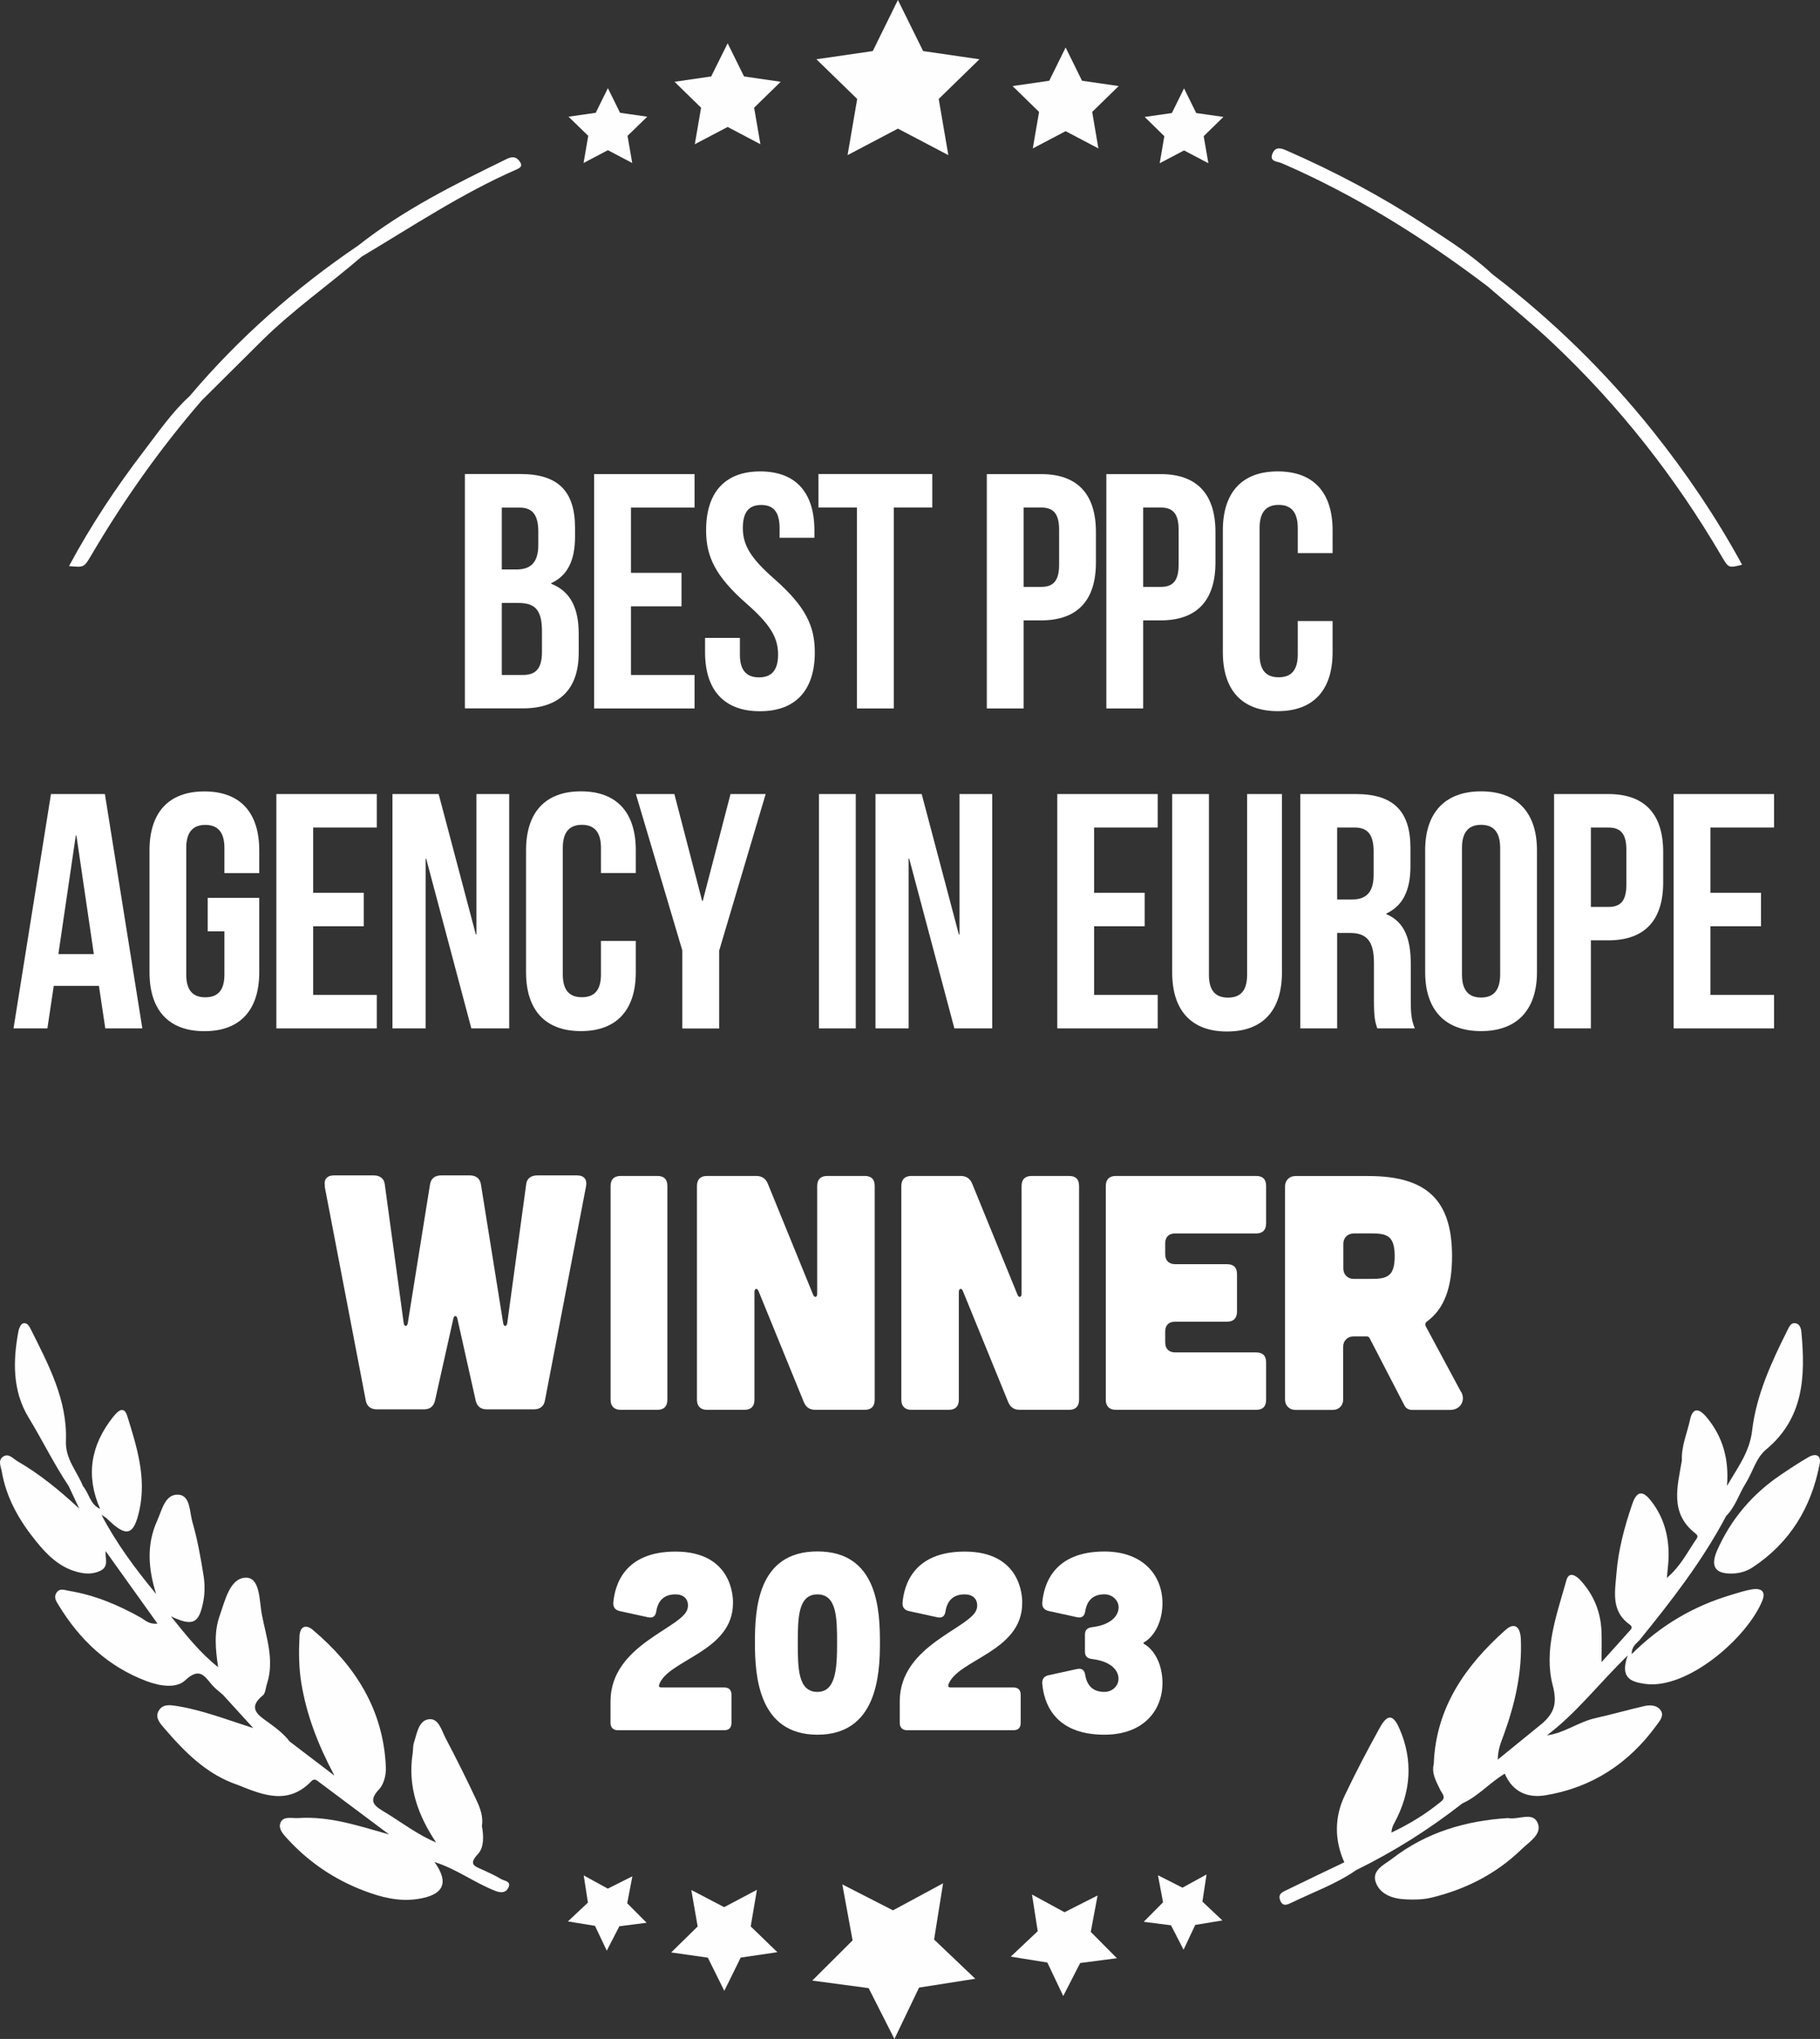
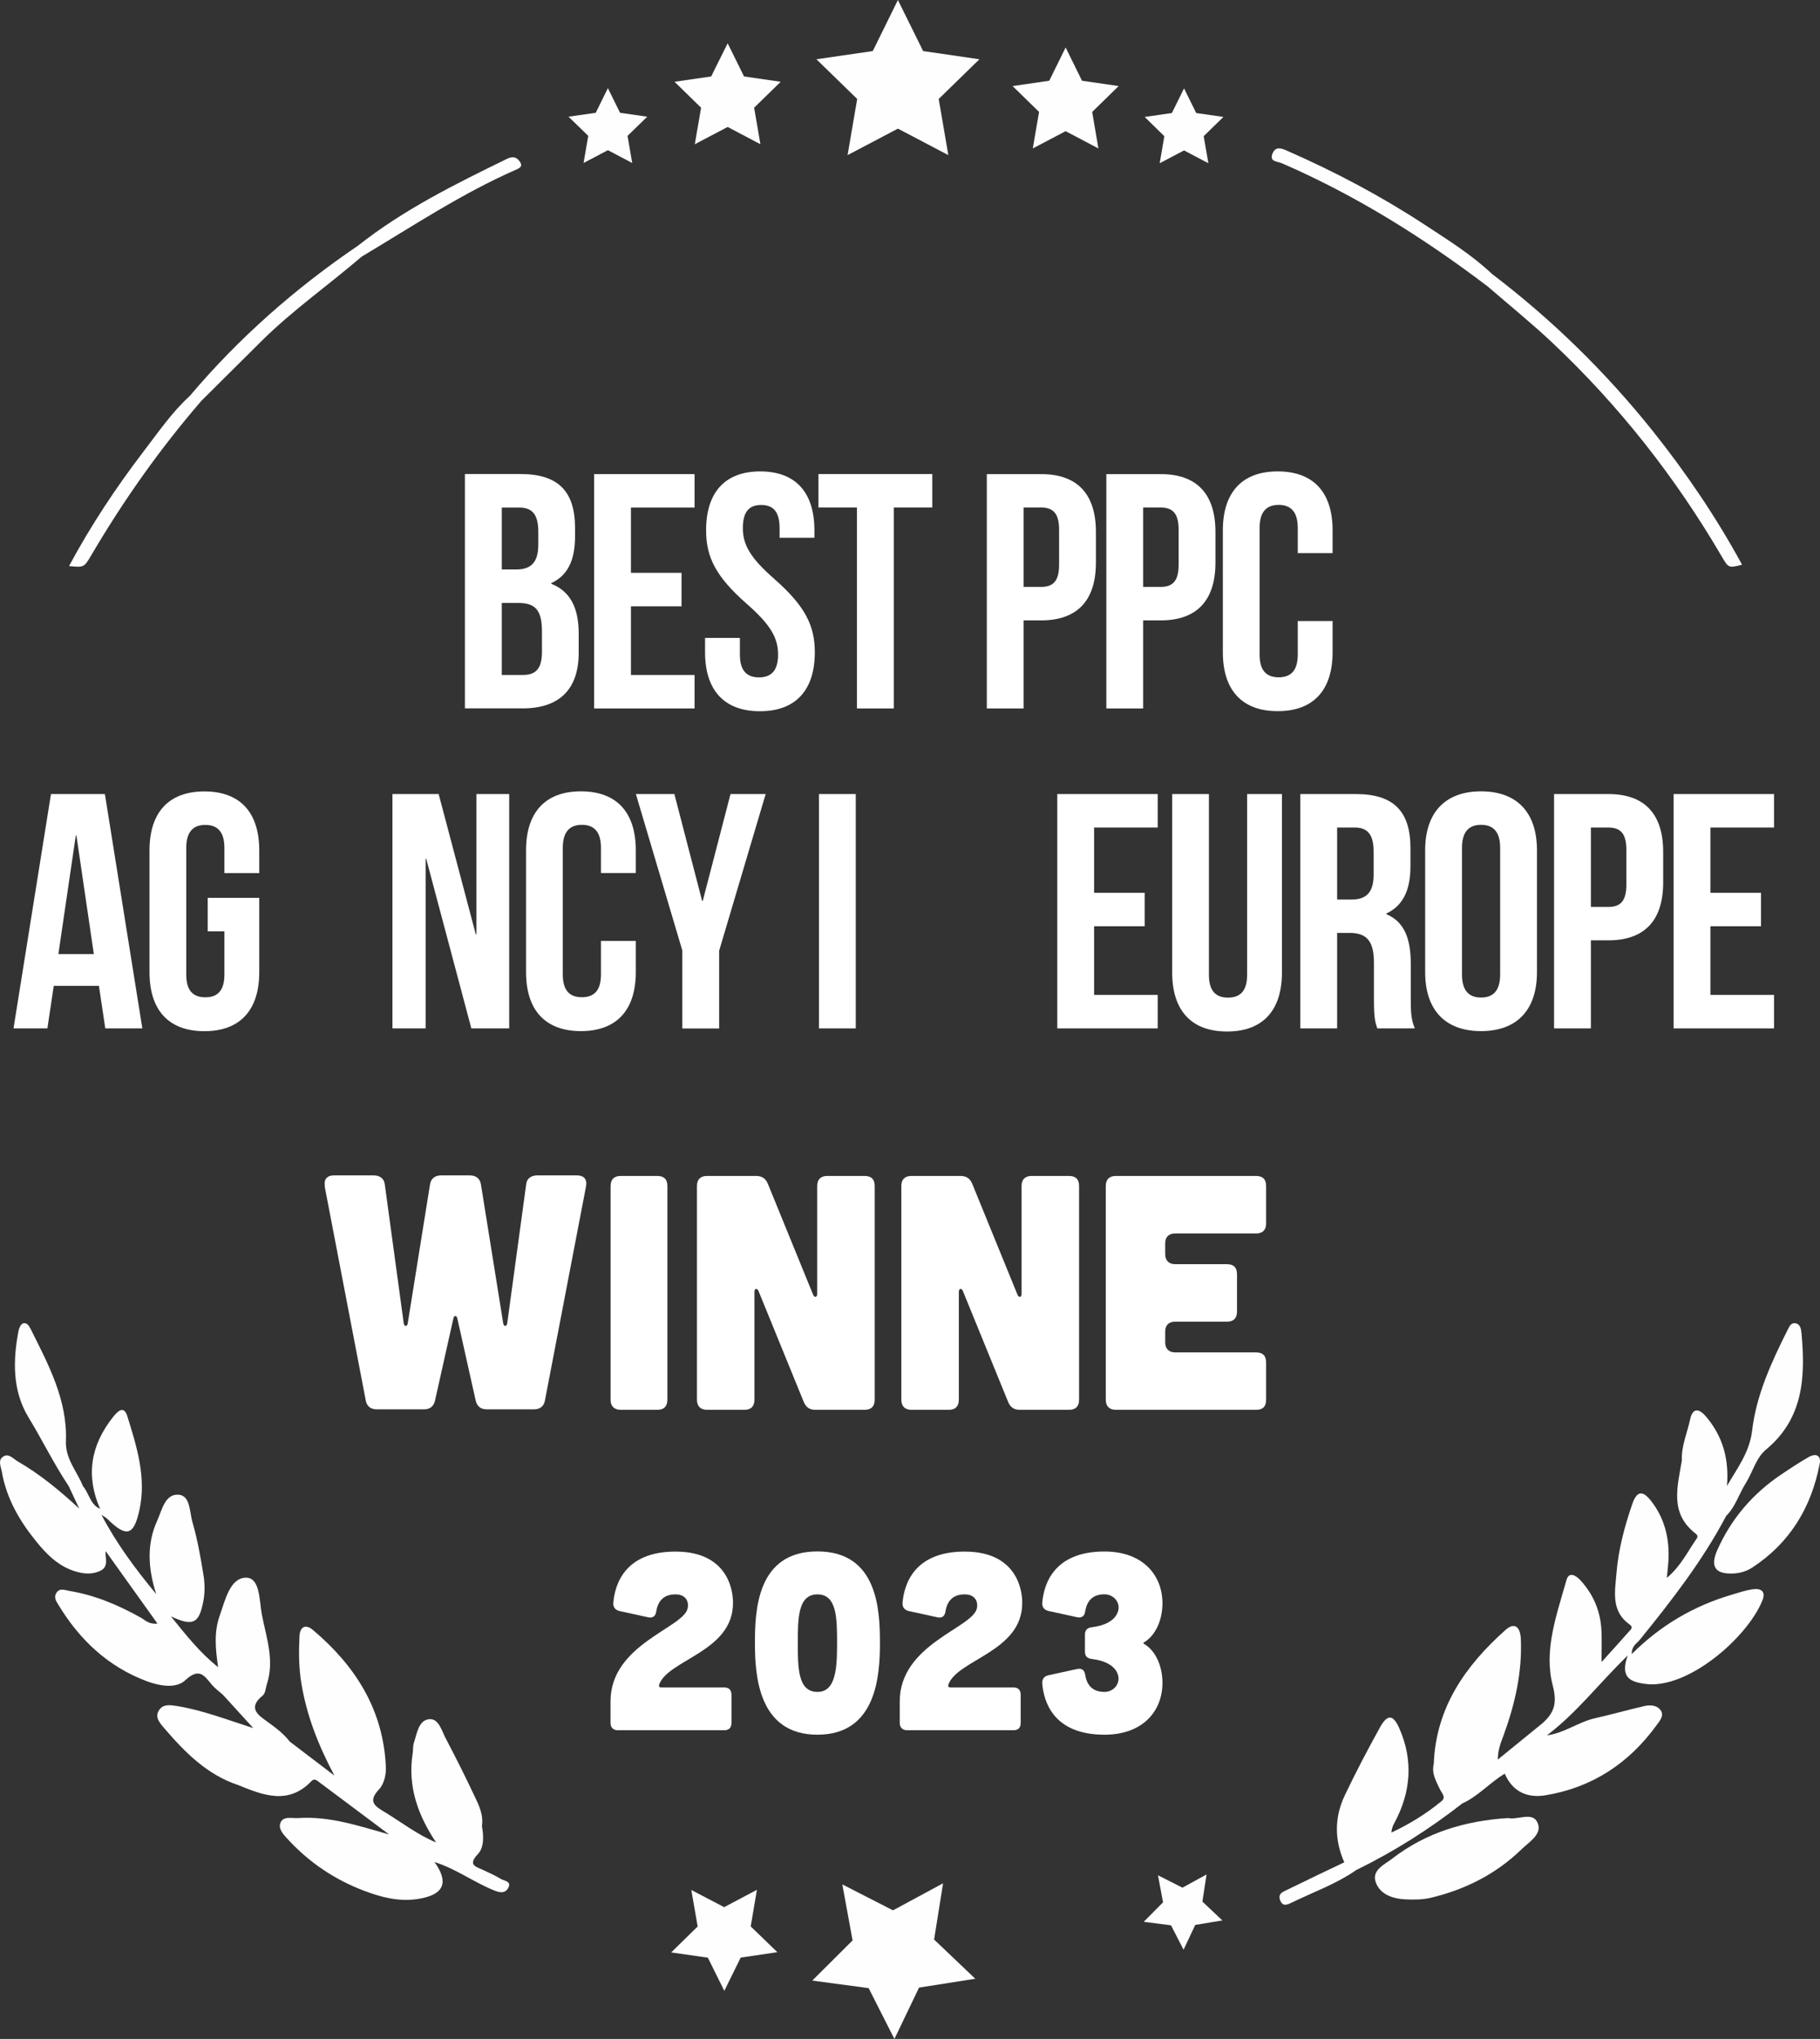
<svg xmlns="http://www.w3.org/2000/svg" id="Layer_2" viewBox="0 0 228.86 256.32">
  <rect x="0" y="0" width="228.86" height="256.32" fill="#333333" stroke="none" />
  <defs>
    <style>.cls-1{fill:#fff;}.cls-1,.cls-2{stroke-width:0px;}.cls-2{fill:#fefefe;}</style>
  </defs>
  <g id="Layer_1-2">
    <path class="cls-2" d="M228.82,184.02c-1.05,5.48-3.74,9.93-8.46,13.03-.94.62-1.97.78-2.83.76-1.89-.03-2.46-.97-1.59-2.94,1.74-3.92,4.44-7.08,8-9.48,1.14-.77,2.29-1.53,3.47-2.21.88-.51,1.63-.28,1.41.84Z" />
    <path class="cls-2" d="M63.88,237.38c-.35.63-1,.56-1.63.31-2.62-1.03-4.9-2.77-7.61-3.61,1.87,2.61,1.17,4.16-2.16,4.65-2.34.35-4.57-.23-6.72-1.05-3.63-1.38-6.79-3.49-9.44-6.33-.57-.62-1.35-1.36-1.07-2.16.32-.94,1.44-.59,2.25-.64,3.98-.27,7.68,1.01,11.43,2.06-2.92-2.18-5.84-4.37-8.76-6.55-.3-.22-.62-.55-.99-.17-2.93,3.07-6.1,1.78-9.26.5-3.92-1.31-6.68-4.13-9.27-7.14-.52-.61-1.22-1.35-.67-2.23.52-.85,1.47-.68,2.3-.55,3.14.51,6.11,1.66,9.57,2.77-1.5-1.64-2.67-2.92-3.83-4.2-.46-.41-.97-.77-1.36-1.23-.97-1.16-1.6-2.24-3.37-.58-1.16,1.09-3.27.7-4.85.11-4.85-1.82-8.42-5.19-11.08-9.57-.28-.46-.62-.94-.29-1.49.42-.7,1.03-.39,1.63-.29,3.22.53,6.16,1.77,8.98,3.35.57.32,1.05.89,2.12.76-2.24-3.12-4.37-6.11-6.51-9.1-.11.88.49,1.97-.77,2.51-.96.42-1.92.35-2.91.07-2.19-.61-3.72-2.15-5.06-3.81-2.09-2.57-3.74-5.4-4.32-8.75-.12-.67-.52-1.43.15-1.9.71-.49,1.26.25,1.83.58,2.83,1.63,5.32,3.7,7.75,5.94-.44-.94-.88-1.88-1.32-2.82-1.86-2.78-3.32-5.79-5.06-8.65-2.02-3.32-1.97-7.12-1.25-10.88.07-.34.29-.83.55-.92.52-.17.81.36,1,.75,2.22,4.44,4.6,8.87,4.41,14.03-.09,2.28,1.4,3.8,2.14,5.67.78.91.9,2.32,2.16,2.86-1.84-4.18-1.18-8.01,1.62-11.54.59-.74,1.36-1.5,1.79-.14,1.2,3.84,2.43,7.75,1.53,11.84-.71,3.25-1.65,3.44-4.03,1.11-.21-.21-.49-.35-.74-.52,1.87,3.58,4.26,6.8,6.88,9.96-1-3.14-1.24-6.21.12-9.21.61-1.34.98-3.41,2.7-3.28,1.49.11,1.37,2.18,1.73,3.42.64,2.19,1.04,4.46,1.4,6.71.17,1.04.18,2.17-.01,3.2-.54,2.89-1.31,3.26-4.09,1.96,1.92,2.37,3.63,4.56,5.94,6.39-.33-2.22-.55-4.39.2-6.48.68-1.92,1.28-4.74,3.29-4.77,1.81-.02,1.68,2.92,2,4.6.55,2.86,1.62,5.75.65,8.75-.17.5-.18,1.18-.53,1.46-2.02,1.63-.46,2.54.7,3.38.99.72,1.94,1.44,2.69,2.41,1.69,1.29,3.38,2.58,5.62,4.28-2.13-4.01-3.5-7.67-4.15-11.57-.33-1.98-.34-3.96-.24-5.95.06-1.24.79-1.53,1.66-.81,5.36,4.51,8.89,10.05,9.2,17.25.05.93-.23,2.15-.84,2.79-1.59,1.67-.36,2.22.85,2.97,2.08,1.28,4.03,2.78,6.31,3.73h0c-2.27-3.39-3.6-7.03-2.95-11.19.07-.45.02-.93.16-1.36.38-1.14.57-2.75,1.84-2.94,1.26-.19,1.63,1.39,2.13,2.35,1.35,2.56,2.64,5.15,3.87,7.77.48,1.02.9,2.11.71,3.31.23,1.24.28,2.69-.51,3.52-1.3,1.38-.27,1.56.64,1.99.76.36,1.54.69,2.25,1.13.42.26,1.42.27.9,1.18Z" />
    <path class="cls-2" d="M191.29,232.51c-3.2,3.1-7.06,5.03-11.36,6.06-1.02.24-2.12.25-3.18.2-1.59-.07-3.2-.6-3.75-2.14-.55-1.53,1.09-2.23,2.04-2.96,4.29-3.33,9.28-4.79,14.58-5.12,1.34.27,3.18-.9,3.77.7.51,1.36-1.14,2.33-2.1,3.26Z" />
    <path class="cls-2" d="M219.06,70.99c-1.69.43-1.7.43-2.56-1.04-5.83-9.97-12.9-18.96-21.31-26.88-2.6-2.45-5.39-4.7-8.09-7.04-8.07-6.13-16.61-11.48-25.94-15.52-.54-.23-1.59-.17-1.14-1.22.42-.99,1.21-.61,1.94-.29,5.97,2.62,11.71,5.66,17.16,9.23,2.94,1.93,5.94,3.79,8.51,6.22,7.56,5.75,14.3,12.35,20.23,19.77,4.2,5.27,7.97,10.83,11.2,16.77Z" />
    <path class="cls-2" d="M64.98,21.29c-6.87,3-13.09,7.15-19.5,10.97-4.14,3.56-8.63,6.7-12.53,10.55-2.54,2.51-5.06,5.04-7.6,7.55-5.24,6.06-9.84,12.57-13.89,19.47-.9,1.52-.91,1.51-2.78,1.33,2.74-5.1,5.89-9.85,9.36-14.39,1.85-2.41,3.56-4.93,5.82-6.99,6.17-7.3,13.27-13.54,21.16-18.9,5.73-4.52,12.22-7.74,18.73-10.91.64-.31,1.15-.3,1.59.31.39.54.16.78-.36,1.01Z" />
    <path class="cls-2" d="M222.09,182.21c-1.3,1.08-1.69,2.86-2.58,4.27-.85,1.35-1.29,2.94-2.45,4.09-2.98,5.65-6.87,10.65-10.87,15.58-.37.45-1,.73-1.01,1.79,3.66-3.65,7.81-6.05,12.52-7.45.88-.26,1.76-.56,2.66-.7,1.02-.15,1.74.2,1.25,1.42-1.9,4.68-9.43,11.22-14.76,10.47-1.84-.26-3.16-.78-2.17-3.58-3.69,3.62-6.49,7.29-10.16,10.05,2.17-.27,3.94-1.67,6.04-2.15,2.08-.47,4.14-1.05,6.21-1.53.77-.18,1.65-.11,2.09.59.41.66-.17,1.29-.57,1.84-3.48,4.79-8.12,7.83-13.98,8.79-2.14.35-4.08-.36-5.09-2.72-1.88,1.11-3.33,2.84-5.34,3.74-4.16,3.25-8.59,6.05-13.33,8.37-2.5,1.74-5.37,2.76-8.09,4.08-.54.26-1.16.6-1.49-.29-.31-.84.38-1.06.9-1.31,2.38-1.17,4.78-2.31,7.17-3.45-1.25-2.81-1.25-5.66.06-8.41,1.37-2.88,2.86-5.72,4.41-8.52.95-1.71,1.66-1.69,2.45.09,1.77,4.02,1.47,8.01-.61,11.87-.18.33-.35.67-.38,1.23,2.25-1.06,4.37-2.35,6.3-3.95.59-.5.05-.98-.17-1.42-.48-1.03-1.11-2.02-.81-3.24.26-7.08,3.96-12.34,9-16.84,1.2-1.08,1.89-.35,1.95,1.12.18,4.19-.74,8.18-2.16,12.08-.34.92-.73,1.82-.74,3.08,1.88-1.53,3.76-3.06,5.64-4.59,1.45-1.31,1.86-2.47,1.27-4.74-1.16-4.44.51-8.89,1.72-13.22.31-1.13,1.19-.62,1.76,0,1.66,1.81,2.55,3.95,2.65,6.41.05,1.12.01,2.25.01,3.88,1.35-1.49,2.39-2.65,3.42-3.81.24-.26.62-.55.12-.91-2.41-1.69-1.84-4.21-1.66-6.5.24-2.96,1.02-5.85,1.99-8.67.6-1.74,1.37-1.62,2.34-.39,1.62,2.06,2.27,4.45,2.22,7.04-.01.75-.12,1.51-.22,2.66,1.81-1.54,2.62-3.34,3.73-4.91.2-.29.16-.45-.17-.71-3.24-2.54-2.22-5.89-1.67-9.15-.08-1.8.66-3.43,1.03-5.13.31-1.46,1.06-1.48,2-.39,2.14,2.51,2.92,5.42,2.64,8.73,1.3-2.25,2.84-4.23,3.16-6.94.53-4.52,2.44-8.63,4.46-12.67.21-.41.42-.91.94-.85.66.08.77.75.81,1.24.5,5.46.28,10.7-4.44,14.63Z" />
    <polygon class="cls-2" points="112.91 0 116.08 6.42 123.16 7.45 118.04 12.44 119.25 19.5 112.91 16.17 106.58 19.5 107.79 12.44 102.66 7.45 109.75 6.42 112.91 0" />
    <polygon class="cls-2" points="91.5 5.44 93.56 9.61 98.17 10.28 94.83 13.54 95.62 18.13 91.5 15.96 87.37 18.13 88.16 13.54 84.82 10.28 89.43 9.61 91.5 5.44" />
    <polygon class="cls-2" points="134 5.97 136.06 10.15 140.67 10.82 137.34 14.07 138.12 18.66 134 16.49 129.87 18.66 130.66 14.07 127.33 10.82 131.94 10.15 134 5.97" />
    <polygon class="cls-2" points="76.44 11.08 77.97 14.18 81.39 14.67 78.91 17.08 79.5 20.49 76.44 18.88 73.38 20.49 73.97 17.08 71.49 14.67 74.91 14.18 76.44 11.08" />
    <polygon class="cls-2" points="148.89 11.11 150.42 14.21 153.84 14.7 151.36 17.12 151.95 20.52 148.89 18.91 145.83 20.52 146.41 17.12 143.94 14.7 147.36 14.21 148.89 11.11" />
    <polygon class="cls-2" points="118.59 236.75 117.46 243.82 122.64 248.75 115.57 249.86 112.47 256.32 109.23 249.93 102.14 248.98 107.21 243.93 105.92 236.89 112.29 240.15 118.59 236.75" />
    <polygon class="cls-2" points="95.18 237.57 94.4 242.17 97.75 245.41 93.14 246.09 91.08 250.27 89.01 246.1 84.4 245.44 87.73 242.18 86.93 237.59 91.06 239.75 95.18 237.57" />
-     <polygon class="cls-2" points="129.77 238.16 133.86 240.39 138.02 238.28 137.16 242.86 140.45 246.17 135.83 246.77 133.7 250.92 131.7 246.71 127.1 245.97 130.49 242.77 129.77 238.16" />
    <polygon class="cls-2" points="145.61 235.74 148.69 237.3 151.72 235.64 151.2 239.05 153.71 241.42 150.3 241.98 148.83 245.1 147.25 242.03 143.82 241.59 146.25 239.14 145.61 235.74" />
-     <polygon class="cls-2" points="79.52 235.87 76.43 237.42 73.4 235.76 73.93 239.18 71.41 241.54 74.82 242.1 76.3 245.22 77.88 242.15 81.31 241.71 78.87 239.26 79.52 235.87" />
    <path class="cls-1" d="M91.04,212.13c.63,0,.94.31.94.94v3.5c0,.63-.31.94-.94.94h-13.33c-.59,0-.94-.34-.94-.94v-2.69c0-7.2,9.2-9.23,9.7-11.7.19-.94-.31-1.75-1.53-1.75-1.47,0-2.19.81-2.41,2.1-.09.63-.41.91-1.03.78l-3.57-.78c-.56-.13-.84-.47-.81-1.03.19-2.25,1.38-6.45,7.82-6.45,7.01,0,7.26,5.54,7.23,6.48,0,6.13-8.2,7.1-9.29,10.26-.06.22.03.34.28.34h7.89Z" />
    <path class="cls-1" d="M102.79,218.07c-7.42,0-7.86-7.42-7.86-11.52s.25-11.52,7.86-11.52,7.86,7.42,7.86,11.52-.44,11.52-7.86,11.52ZM100.32,206.56c0,3.16.03,6.13,2.47,6.13,2.32,0,2.47-2.97,2.47-6.13s-.03-6.13-2.47-6.13-2.47,2.97-2.47,6.13Z" />
    <path class="cls-1" d="M127.41,212.13c.63,0,.94.31.94.94v3.5c0,.63-.31.94-.94.94h-13.33c-.59,0-.94-.34-.94-.94v-2.69c0-7.2,9.2-9.23,9.7-11.7.19-.94-.31-1.75-1.53-1.75-1.47,0-2.19.81-2.41,2.1-.09.63-.41.91-1.03.78l-3.57-.78c-.56-.13-.84-.47-.81-1.03.19-2.25,1.38-6.45,7.82-6.45,7.01,0,7.26,5.54,7.23,6.48,0,6.13-8.2,7.1-9.29,10.26-.06.22.03.34.28.34h7.89Z" />
    <path class="cls-1" d="M131.87,202.52c-.56-.13-.84-.47-.81-1.03.19-2.25,1.38-6.45,7.82-6.45,5.04,0,7.45,3.22,7.29,6.85-.13,2.47-1.28,3.94-2.22,4.51-.22.09-.22.22,0,.31.94.56,2.1,2.03,2.22,4.51.16,3.63-2.25,6.85-7.29,6.85-6.45,0-7.64-4.19-7.82-6.45-.03-.56.25-.91.81-1.03l3.57-.78c.63-.13.94.16,1.03.78.22,1.28.94,2.1,2.41,2.1,1.25,0,2.22-1.22,1.56-2.5-.47-.88-1.56-1.44-3.07-1.63-.63-.06-.94-.34-.94-.94v-2.13c0-.59.31-.88.94-.94,1.5-.19,2.6-.75,3.07-1.63.69-1.28-.31-2.5-1.56-2.5-1.47,0-2.19.81-2.41,2.1-.09.63-.41.91-1.03.78l-3.57-.78Z" />
    <path class="cls-1" d="M40.86,149.15c-.17-.88.25-1.39,1.13-1.39h5c.76,0,1.3.38,1.39,1.09l2.39,17.52c.08.42.42.42.5,0l2.81-17.52c.13-.71.63-1.09,1.39-1.09h3.61c.76,0,1.26.38,1.39,1.09l2.81,17.52c.08.42.42.42.5,0l2.39-17.52c.08-.71.63-1.09,1.39-1.09h5c.88,0,1.3.5,1.13,1.39l-5.17,26.93c-.13.71-.63,1.09-1.39,1.09h-5.92c-.76,0-1.22-.38-1.39-1.09l-2.31-10.33c-.08-.42-.42-.42-.5,0l-2.31,10.33c-.17.71-.63,1.09-1.39,1.09h-5.92c-.76,0-1.26-.38-1.39-1.09l-5.17-26.93Z" />
    <path class="cls-1" d="M82.66,147.83c.84,0,1.26.42,1.26,1.26v26.88c0,.8-.42,1.26-1.26,1.26h-4.62c-.8,0-1.26-.46-1.26-1.26v-26.88c0-.84.46-1.26,1.26-1.26h4.62Z" />
    <path class="cls-1" d="M95.08,147.83c.71,0,1.18.29,1.47.97l5.71,13.99c.17.38.5.29.5-.13v-13.57c0-.84.46-1.26,1.26-1.26h4.71c.84,0,1.26.42,1.26,1.26v26.88c0,.8-.42,1.26-1.26,1.26h-6.18c-.71,0-1.18-.29-1.47-.97l-5.71-13.99c-.17-.38-.5-.29-.5.13v13.57c0,.8-.42,1.26-1.26,1.26h-4.71c-.8,0-1.26-.46-1.26-1.26v-26.88c0-.84.46-1.26,1.26-1.26h6.18Z" />
    <path class="cls-1" d="M120.78,147.83c.71,0,1.18.29,1.47.97l5.71,13.99c.17.38.5.29.5-.13v-13.57c0-.84.46-1.26,1.26-1.26h4.71c.84,0,1.26.42,1.26,1.26v26.88c0,.8-.42,1.26-1.26,1.26h-6.18c-.71,0-1.18-.29-1.47-.97l-5.71-13.99c-.17-.38-.5-.29-.5.13v13.57c0,.8-.42,1.26-1.26,1.26h-4.71c-.8,0-1.26-.46-1.26-1.26v-26.88c0-.84.46-1.26,1.26-1.26h6.18Z" />
    <path class="cls-1" d="M157.95,147.83c.84,0,1.26.42,1.26,1.26v4.71c0,.8-.42,1.26-1.26,1.26h-10.17c-.8,0-1.26.42-1.26,1.26v1.34c0,.8.46,1.26,1.26,1.26h6.51c.84,0,1.26.42,1.26,1.26v4.71c0,.8-.42,1.26-1.26,1.26h-6.51c-.8,0-1.26.42-1.26,1.26v1.34c0,.8.46,1.26,1.26,1.26h10.17c.84,0,1.26.42,1.26,1.26v4.7c0,.84-.42,1.26-1.26,1.26h-17.64c-.8,0-1.26-.46-1.26-1.26v-26.88c0-.84.46-1.26,1.26-1.26h17.64Z" />
-     <path class="cls-1" d="M183.74,174.97c.59,1.09-.08,2.27-1.39,2.27h-4.79c-.42,0-.8-.21-.97-.59l-4.37-8.44c-.08-.13-.21-.21-.34-.21h-1.68c-.76,0-1.3.55-1.3,1.3v6.64c0,.76-.55,1.3-1.3,1.3h-4.71c-.76,0-1.3-.55-1.3-1.3v-26.8c0-.76.55-1.3,1.3-1.3h9.2c7.48,0,10.5,3.19,10.5,10.08,0,3.91-.97,6.64-3.19,8.23-.17.13-.21.34-.13.55l4.45,8.28ZM170.22,155.06c-.76,0-1.3.55-1.3,1.3v3.11c0,.76.55,1.3,1.3,1.3h2.14c2.02,0,3.02-.25,3.02-2.86s-1.01-2.86-3.02-2.86h-2.14Z" />
    <path class="cls-1" d="M72.31,66.37v1.05c0,3.03-.93,4.92-2.99,5.89v.08c2.48.97,3.45,3.16,3.45,6.27v2.4c0,4.55-2.4,6.99-7.03,6.99h-7.28v-29.46h6.99c4.8,0,6.86,2.23,6.86,6.78ZM63.1,63.8v7.79h1.81c1.73,0,2.78-.76,2.78-3.11v-1.64c0-2.1-.72-3.03-2.36-3.03h-2.23ZM63.1,75.8v9.05h2.65c1.56,0,2.4-.72,2.4-2.9v-2.57c0-2.74-.88-3.58-2.99-3.58h-2.06Z" />
    <path class="cls-1" d="M79.34,72.01h6.36v4.21h-6.36v8.63h8v4.21h-12.63v-29.46h12.63v4.21h-8v8.21Z" />
    <path class="cls-1" d="M95.59,59.26c4.5,0,6.82,2.69,6.82,7.41v.93h-4.38v-1.22c0-2.1-.84-2.9-2.31-2.9s-2.31.8-2.31,2.9.93,3.75,3.96,6.4c3.87,3.41,5.09,5.85,5.09,9.22,0,4.71-2.36,7.41-6.9,7.41s-6.9-2.69-6.9-7.41v-1.81h4.38v2.1c0,2.1.93,2.86,2.4,2.86s2.4-.76,2.4-2.86-.93-3.75-3.96-6.4c-3.87-3.41-5.09-5.85-5.09-9.22,0-4.71,2.31-7.41,6.82-7.41Z" />
    <path class="cls-1" d="M102.92,59.59h14.31v4.21h-4.84v25.26h-4.63v-25.26h-4.84v-4.21Z" />
    <path class="cls-1" d="M137.81,66.88v3.83c0,4.71-2.27,7.28-6.9,7.28h-2.19v11.07h-4.63v-29.46h6.82c4.63,0,6.9,2.57,6.9,7.28ZM128.72,63.8v9.98h2.19c1.47,0,2.27-.67,2.27-2.78v-4.42c0-2.1-.8-2.78-2.27-2.78h-2.19Z" />
    <path class="cls-1" d="M152.84,66.88v3.83c0,4.71-2.27,7.28-6.9,7.28h-2.19v11.07h-4.63v-29.46h6.82c4.63,0,6.9,2.57,6.9,7.28ZM143.75,63.8v9.98h2.19c1.47,0,2.27-.67,2.27-2.78v-4.42c0-2.1-.8-2.78-2.27-2.78h-2.19Z" />
    <path class="cls-1" d="M167.57,78.07v3.92c0,4.71-2.36,7.41-6.9,7.41s-6.9-2.69-6.9-7.41v-15.32c0-4.71,2.36-7.41,6.9-7.41s6.9,2.69,6.9,7.41v2.86h-4.38v-3.16c0-2.1-.93-2.9-2.4-2.9s-2.4.8-2.4,2.9v15.91c0,2.1.93,2.86,2.4,2.86s2.4-.76,2.4-2.86v-4.21h4.38Z" />
    <path class="cls-1" d="M17.91,129.28h-4.67l-.8-5.35h-5.68l-.8,5.35H1.7l4.71-29.46h6.78l4.71,29.46ZM7.34,119.94h4.46l-2.19-14.9h-.08l-2.19,14.9Z" />
    <path class="cls-1" d="M26.12,112.87h6.48v9.35c0,4.71-2.36,7.41-6.9,7.41s-6.9-2.69-6.9-7.41v-15.32c0-4.71,2.36-7.41,6.9-7.41s6.9,2.69,6.9,7.41v2.86h-4.38v-3.16c0-2.1-.93-2.9-2.4-2.9s-2.4.8-2.4,2.9v15.91c0,2.1.93,2.86,2.4,2.86s2.4-.76,2.4-2.86v-5.43h-2.1v-4.21Z" />
-     <path class="cls-1" d="M39.38,112.23h6.36v4.21h-6.36v8.63h8v4.21h-12.63v-29.46h12.63v4.21h-8v8.21Z" />
    <path class="cls-1" d="M53.6,107.94h-.08v21.34h-4.17v-29.46h5.81l4.67,17.64h.08v-17.64h4.12v29.46h-4.76l-5.68-21.34Z" />
    <path class="cls-1" d="M79.95,118.29v3.92c0,4.71-2.36,7.41-6.9,7.41s-6.9-2.69-6.9-7.41v-15.32c0-4.71,2.36-7.41,6.9-7.41s6.9,2.69,6.9,7.41v2.86h-4.38v-3.16c0-2.1-.93-2.9-2.4-2.9s-2.4.8-2.4,2.9v15.91c0,2.1.93,2.86,2.4,2.86s2.4-.76,2.4-2.86v-4.21h4.38Z" />
    <path class="cls-1" d="M85.81,119.52l-5.85-19.7h4.84l3.49,13.43h.08l3.49-13.43h4.42l-5.85,19.7v9.77h-4.63v-9.77Z" />
    <path class="cls-1" d="M102.98,99.82h4.63v29.46h-4.63v-29.46Z" />
-     <path class="cls-1" d="M114.34,107.94h-.08v21.34h-4.17v-29.46h5.81l4.67,17.64h.08v-17.64h4.12v29.46h-4.76l-5.68-21.34Z" />
    <path class="cls-1" d="M137.58,112.23h6.36v4.21h-6.36v8.63h8v4.21h-12.63v-29.46h12.63v4.21h-8v8.21Z" />
    <path class="cls-1" d="M152.02,99.82v22.73c0,2.1.93,2.86,2.4,2.86s2.4-.76,2.4-2.86v-22.73h4.38v22.44c0,4.71-2.36,7.41-6.9,7.41s-6.9-2.69-6.9-7.41v-22.44h4.63Z" />
    <path class="cls-1" d="M173.19,129.28c-.25-.76-.42-1.22-.42-3.62v-4.63c0-2.74-.93-3.75-3.03-3.75h-1.6v12h-4.63v-29.46h6.99c4.8,0,6.86,2.23,6.86,6.78v2.31c0,3.03-.97,4.97-3.03,5.93v.08c2.31.97,3.07,3.16,3.07,6.23v4.55c0,1.43.04,2.48.51,3.58h-4.71ZM168.14,104.03v9.05h1.81c1.73,0,2.78-.76,2.78-3.12v-2.9c0-2.1-.72-3.03-2.36-3.03h-2.23Z" />
    <path class="cls-1" d="M179.21,106.89c0-4.71,2.48-7.41,7.03-7.41s7.03,2.69,7.03,7.41v15.32c0,4.71-2.48,7.41-7.03,7.41s-7.03-2.69-7.03-7.41v-15.32ZM183.84,122.5c0,2.1.93,2.9,2.4,2.9s2.4-.8,2.4-2.9v-15.91c0-2.1-.93-2.9-2.4-2.9s-2.4.8-2.4,2.9v15.91Z" />
    <path class="cls-1" d="M209.14,107.1v3.83c0,4.71-2.27,7.28-6.9,7.28h-2.19v11.07h-4.63v-29.46h6.82c4.63,0,6.9,2.57,6.9,7.28ZM200.05,104.03v9.98h2.19c1.47,0,2.27-.67,2.27-2.78v-4.42c0-2.1-.8-2.78-2.27-2.78h-2.19Z" />
    <path class="cls-1" d="M215.08,112.23h6.36v4.21h-6.36v8.63h8v4.21h-12.63v-29.46h12.63v4.21h-8v8.21Z" />
  </g>
</svg>